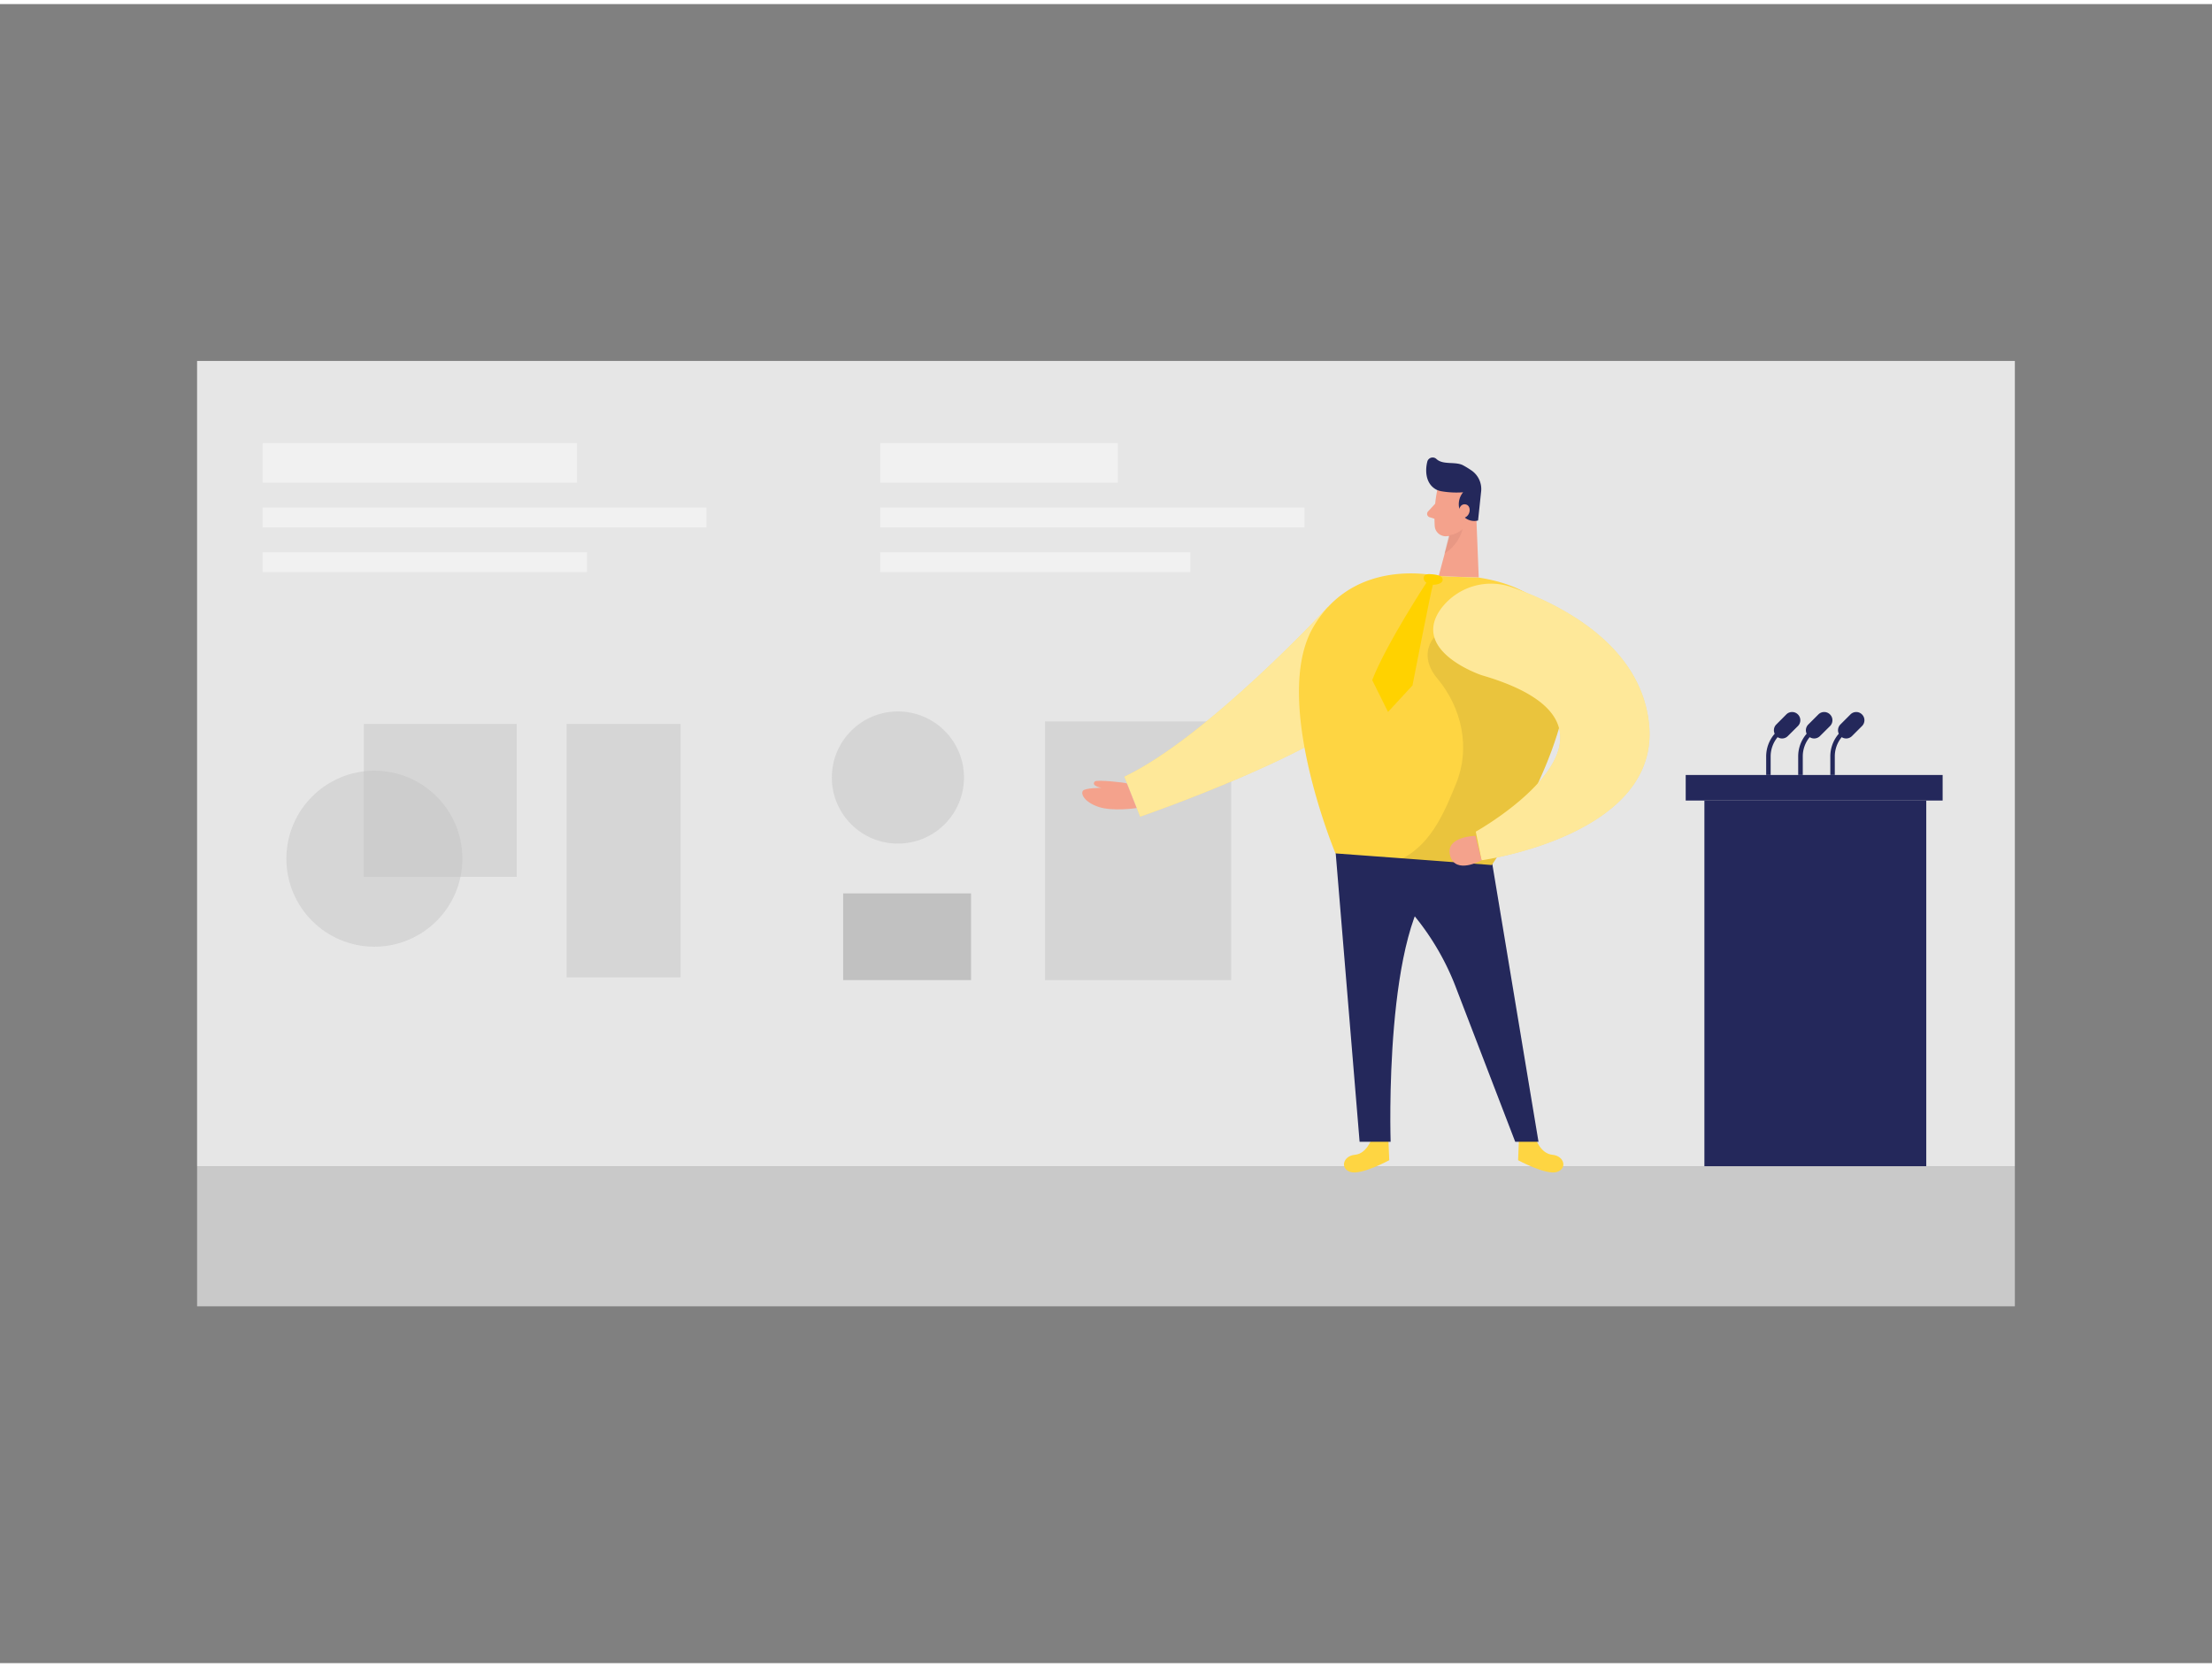
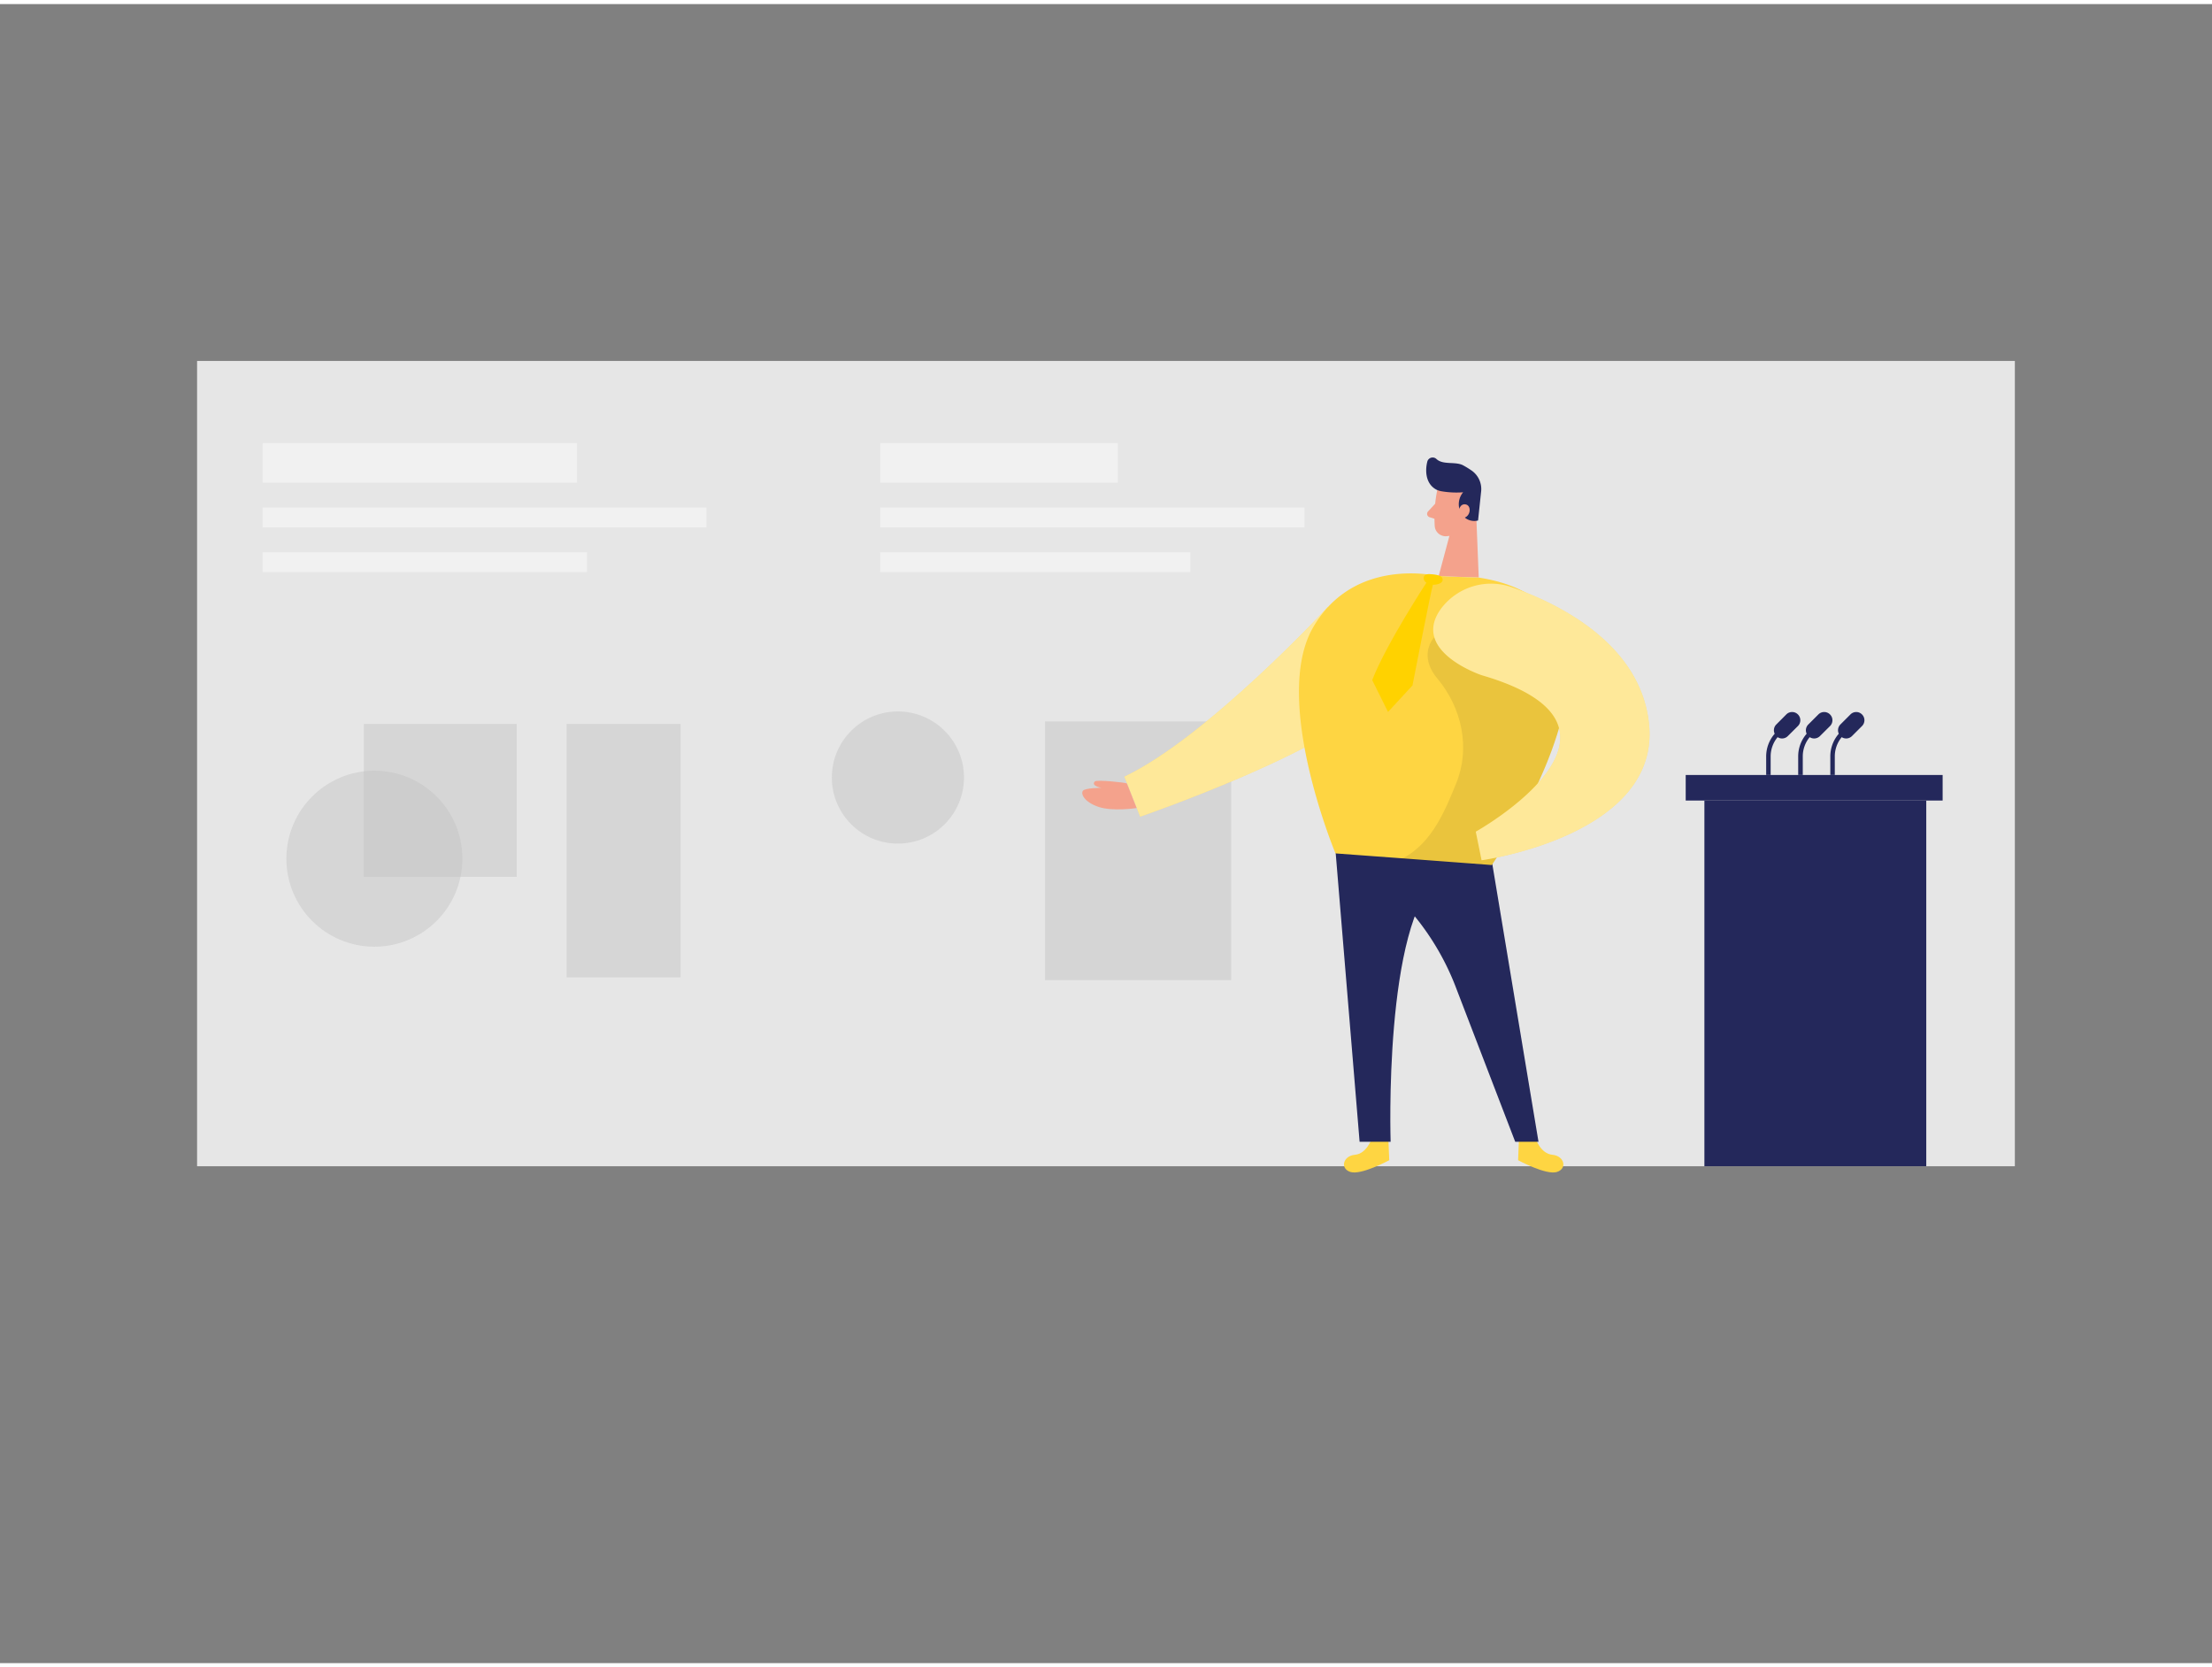
<svg xmlns="http://www.w3.org/2000/svg" id="Layer_1" data-name="Layer 1" viewBox="0 0 400 300" width="406" height="306" class="illustration styles_illustrationTablet__1DWOa">
  <rect x="0" y="0" width="400" height="300" fill="#808080" stroke="none" />
  <title>_</title>
  <rect x="35.64" y="64.53" width="328.71" height="145.62" fill="#e6e6e6" />
  <rect x="308.21" y="144.02" width="40.12" height="66.13" fill="#24285b" />
  <rect x="304.83" y="139.4" width="46.46" height="4.62" fill="#24285b" />
  <path d="M325.12,128.45a1.48,1.48,0,0,0-2.1,0l-1.81,1.82a1.47,1.47,0,0,0-.29,1.67,6.26,6.26,0,0,0-1.54,4.12v3.34h.81v-3.34a5.46,5.46,0,0,1,1.26-3.5,1.47,1.47,0,0,0,1.85-.2l1.82-1.81A1.48,1.48,0,0,0,325.12,128.45Z" fill="#24285b" />
  <path d="M330.92,128.45a1.48,1.48,0,0,0-2.1,0L327,130.27a1.47,1.47,0,0,0-.3,1.67,6.25,6.25,0,0,0-1.53,4.12v3.34H326v-3.34a5.45,5.45,0,0,1,1.25-3.5,1.49,1.49,0,0,0,1.86-.2l1.82-1.81A1.48,1.48,0,0,0,330.92,128.45Z" fill="#24285b" />
  <path d="M336.71,128.45a1.47,1.47,0,0,0-2.09,0l-1.82,1.82a1.49,1.49,0,0,0-.29,1.67,6.25,6.25,0,0,0-1.53,4.12v3.34h.81v-3.34a5.45,5.45,0,0,1,1.25-3.5,1.49,1.49,0,0,0,1.86-.2l1.81-1.81A1.48,1.48,0,0,0,336.71,128.45Z" fill="#24285b" />
  <rect x="47.49" y="79.39" width="56.85" height="7.15" fill="#fff" opacity="0.46" />
  <rect x="47.49" y="91.05" width="80.26" height="3.57" fill="#fff" opacity="0.46" />
  <rect x="47.49" y="99.13" width="58.66" height="3.57" fill="#fff" opacity="0.46" />
  <rect x="159.17" y="79.39" width="42.96" height="7.15" fill="#fff" opacity="0.46" />
  <rect x="159.17" y="91.05" width="76.72" height="3.57" fill="#fff" opacity="0.46" />
  <rect x="159.17" y="99.13" width="56.08" height="3.57" fill="#fff" opacity="0.46" />
-   <rect x="35.64" y="210.15" width="328.71" height="25.33" fill="#c9c9c9" />
  <circle cx="162.37" cy="139.86" r="11.95" fill="#c1c1c1" opacity="0.45" />
  <rect x="188.97" y="129.71" width="33.67" height="46.78" fill="#c1c1c1" opacity="0.45" />
-   <rect x="152.47" y="160.81" width="23.13" height="15.68" fill="#c1c1c1" />
  <circle cx="67.7" cy="154.54" r="15.91" fill="#c1c1c1" opacity="0.43" />
  <rect x="65.79" y="130.18" width="27.65" height="27.65" fill="#c1c1c1" opacity="0.43" />
  <rect x="102.46" y="130.18" width="20.62" height="45.82" fill="#c1c1c1" opacity="0.43" />
  <path d="M277.74,205.26s.86,2.62,3,2.82,2.73,2.51.78,3.11-7-2.13-7-2.13l.14-3.41Z" fill="#fed542" />
  <path d="M248,205.26s-.86,2.62-3,2.82-2.73,2.51-.78,3.11,7-2.13,7-2.13l-.14-3.41Z" fill="#fed542" />
  <path d="M269.76,154.92l8.45,50.81H274L263.4,178.15A46.71,46.71,0,0,0,244.6,155l-3.1-1.93Z" fill="#24285b" />
  <path d="M241.5,153.09l4.36,52.64h5.61s-1.31-39.61,8.82-48Z" fill="#24285b" />
  <path d="M240.13,109s-21.72,23.53-36.81,30.71l2.86,7.23s36.58-12.57,43.47-22.35S240.13,109,240.13,109Z" fill="#fed542" />
  <path d="M240.13,109s-21.72,23.53-36.81,30.71l2.86,7.23s36.58-12.57,43.47-22.35S240.13,109,240.13,109Z" fill="#fff" opacity="0.46" />
  <path d="M259.91,87.84a25.14,25.14,0,0,0-.46,6.64,2,2,0,0,0,2.27,1.73,4.43,4.43,0,0,0,3.84-2.91L267.17,90A3.62,3.62,0,0,0,266,86C264,84.09,260.29,85.43,259.91,87.84Z" fill="#f4a28c" />
  <polygon points="266.88 90.57 267.4 103.68 260.15 103.45 262.68 94 266.88 90.57" fill="#f4a28c" />
  <path d="M260.88,88.13a16.13,16.13,0,0,0,3.7.15,3.33,3.33,0,0,0-.43,3.64,2.71,2.71,0,0,0,3.13,1.46l.54-5.11a4.08,4.08,0,0,0-1.62-3.86,16.44,16.44,0,0,0-1.61-1c-1.4-.76-3.67,0-4.87-1.18a1,1,0,0,0-1.6.44c-.41,1.53-.42,4,1.58,5.11A3.73,3.73,0,0,0,260.88,88.13Z" fill="#24285b" />
  <path d="M263.74,91.75s.21-1.53,1.34-1.27.85,2.46-.74,2.48Z" fill="#f4a28c" />
  <path d="M259.53,90.34l-1.29,1.4a.64.64,0,0,0,.28,1.05l1.48.46Z" fill="#f4a28c" />
-   <path d="M262,96.05a4.72,4.72,0,0,0,2.49-1.11,7.47,7.47,0,0,1-3.28,4.41Z" fill="#ce8172" opacity="0.31" />
  <path d="M241.5,153.58l12.19.9,16.07,1.2h0c.34-.5,14.08-20.31,13.8-35.45-.15-8-4.2-14.67-16.17-16.53l-4.93-.16a30.69,30.69,0,0,1-3.59-.32c-3.81-.57-15.24-1.28-21.44,9.53C229.91,125.84,241.5,153.58,241.5,153.58Z" fill="#fed542" />
  <path d="M253.42,154.62l16.34,1.06h0c.34-.5,14.08-20.31,13.8-35.45-9.22-4.3-24.2-5.74-24.2-5.74s-3.06,3.14.57,7.48c4.46,5.33,6,12.63,3.37,19-1.72,4.15-4.17,10.72-9.62,13.47Z" opacity="0.08" />
  <path d="M260.64,109.25a11.3,11.3,0,0,1,12.86-3.76c8.52,3,23.11,10.24,24.68,24.54,2.23,20.33-30.26,24.79-30.26,24.79l-1.05-5.17s33.65-18.82,1.05-28.3C267.92,121.35,254.88,117,260.64,109.25Z" fill="#fed542" />
  <path d="M260.64,109.25a11.3,11.3,0,0,1,12.86-3.76c8.52,3,23.11,10.24,24.68,24.54,2.23,20.33-30.26,24.79-30.26,24.79l-1.05-5.17s33.65-18.82,1.05-28.3C267.92,121.35,254.88,117,260.64,109.25Z" fill="#fff" opacity="0.46" />
-   <path d="M266.82,150.4s-5.56.1-4.59,3.59,5.69.83,5.69.83Z" fill="#f4a28c" />
  <path d="M203.78,140.93c-.05-.14-5.46-.73-5.8-.36-.77.82,1.2,1.15,1.2,1.15s-2.93,0-3.35.53.18,2,2.76,2.9,6.95.23,6.95.23Z" fill="#f4a28c" />
  <path d="M257.44,103.8a1.11,1.11,0,0,0,.5.84,2.49,2.49,0,0,0,1.25.36c.59,0,1.78-.21,1.68-1s-1.62-.88-2.2-.91a1.54,1.54,0,0,0-.88.12A.66.66,0,0,0,257.44,103.8Z" fill="#ffd200" />
-   <path d="M258.14,104.32s-7.49,11.41-10,17.92L251,128l4.42-4.79s3.23-16.6,3.79-18.64Z" fill="#ffd200" />
+   <path d="M258.14,104.32s-7.49,11.41-10,17.92L251,128l4.42-4.79s3.23-16.6,3.79-18.64" fill="#ffd200" />
</svg>